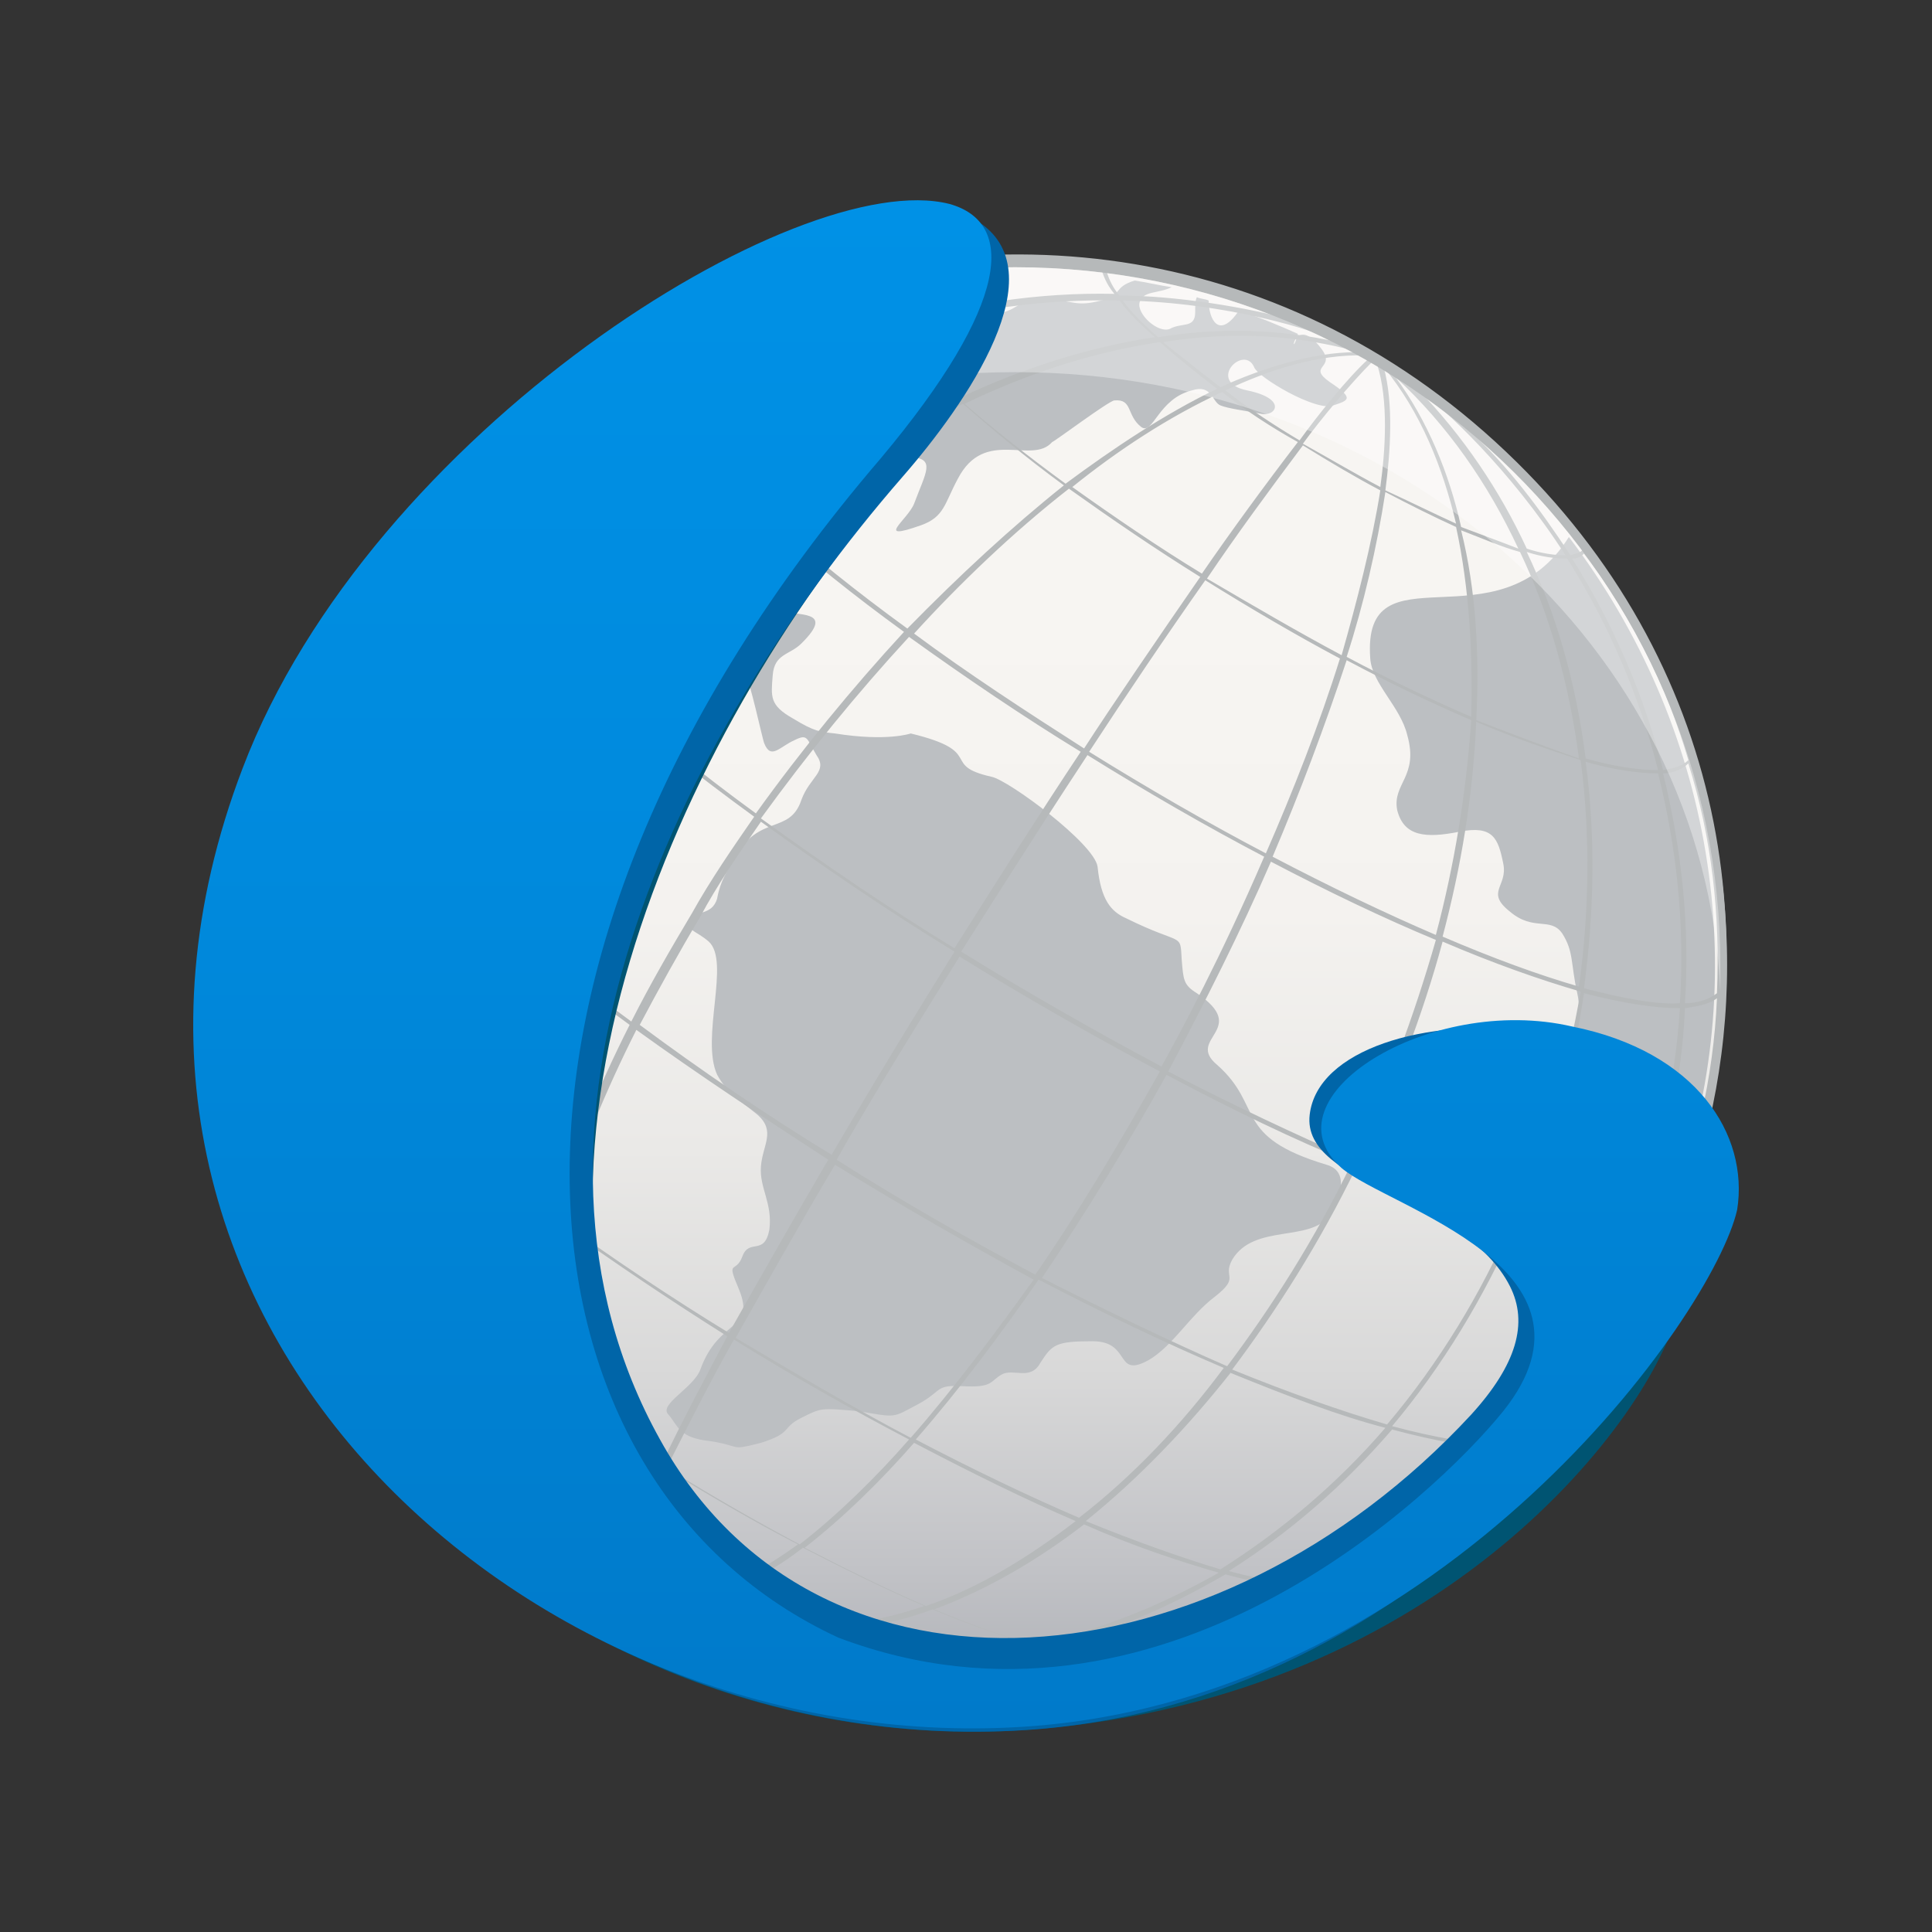
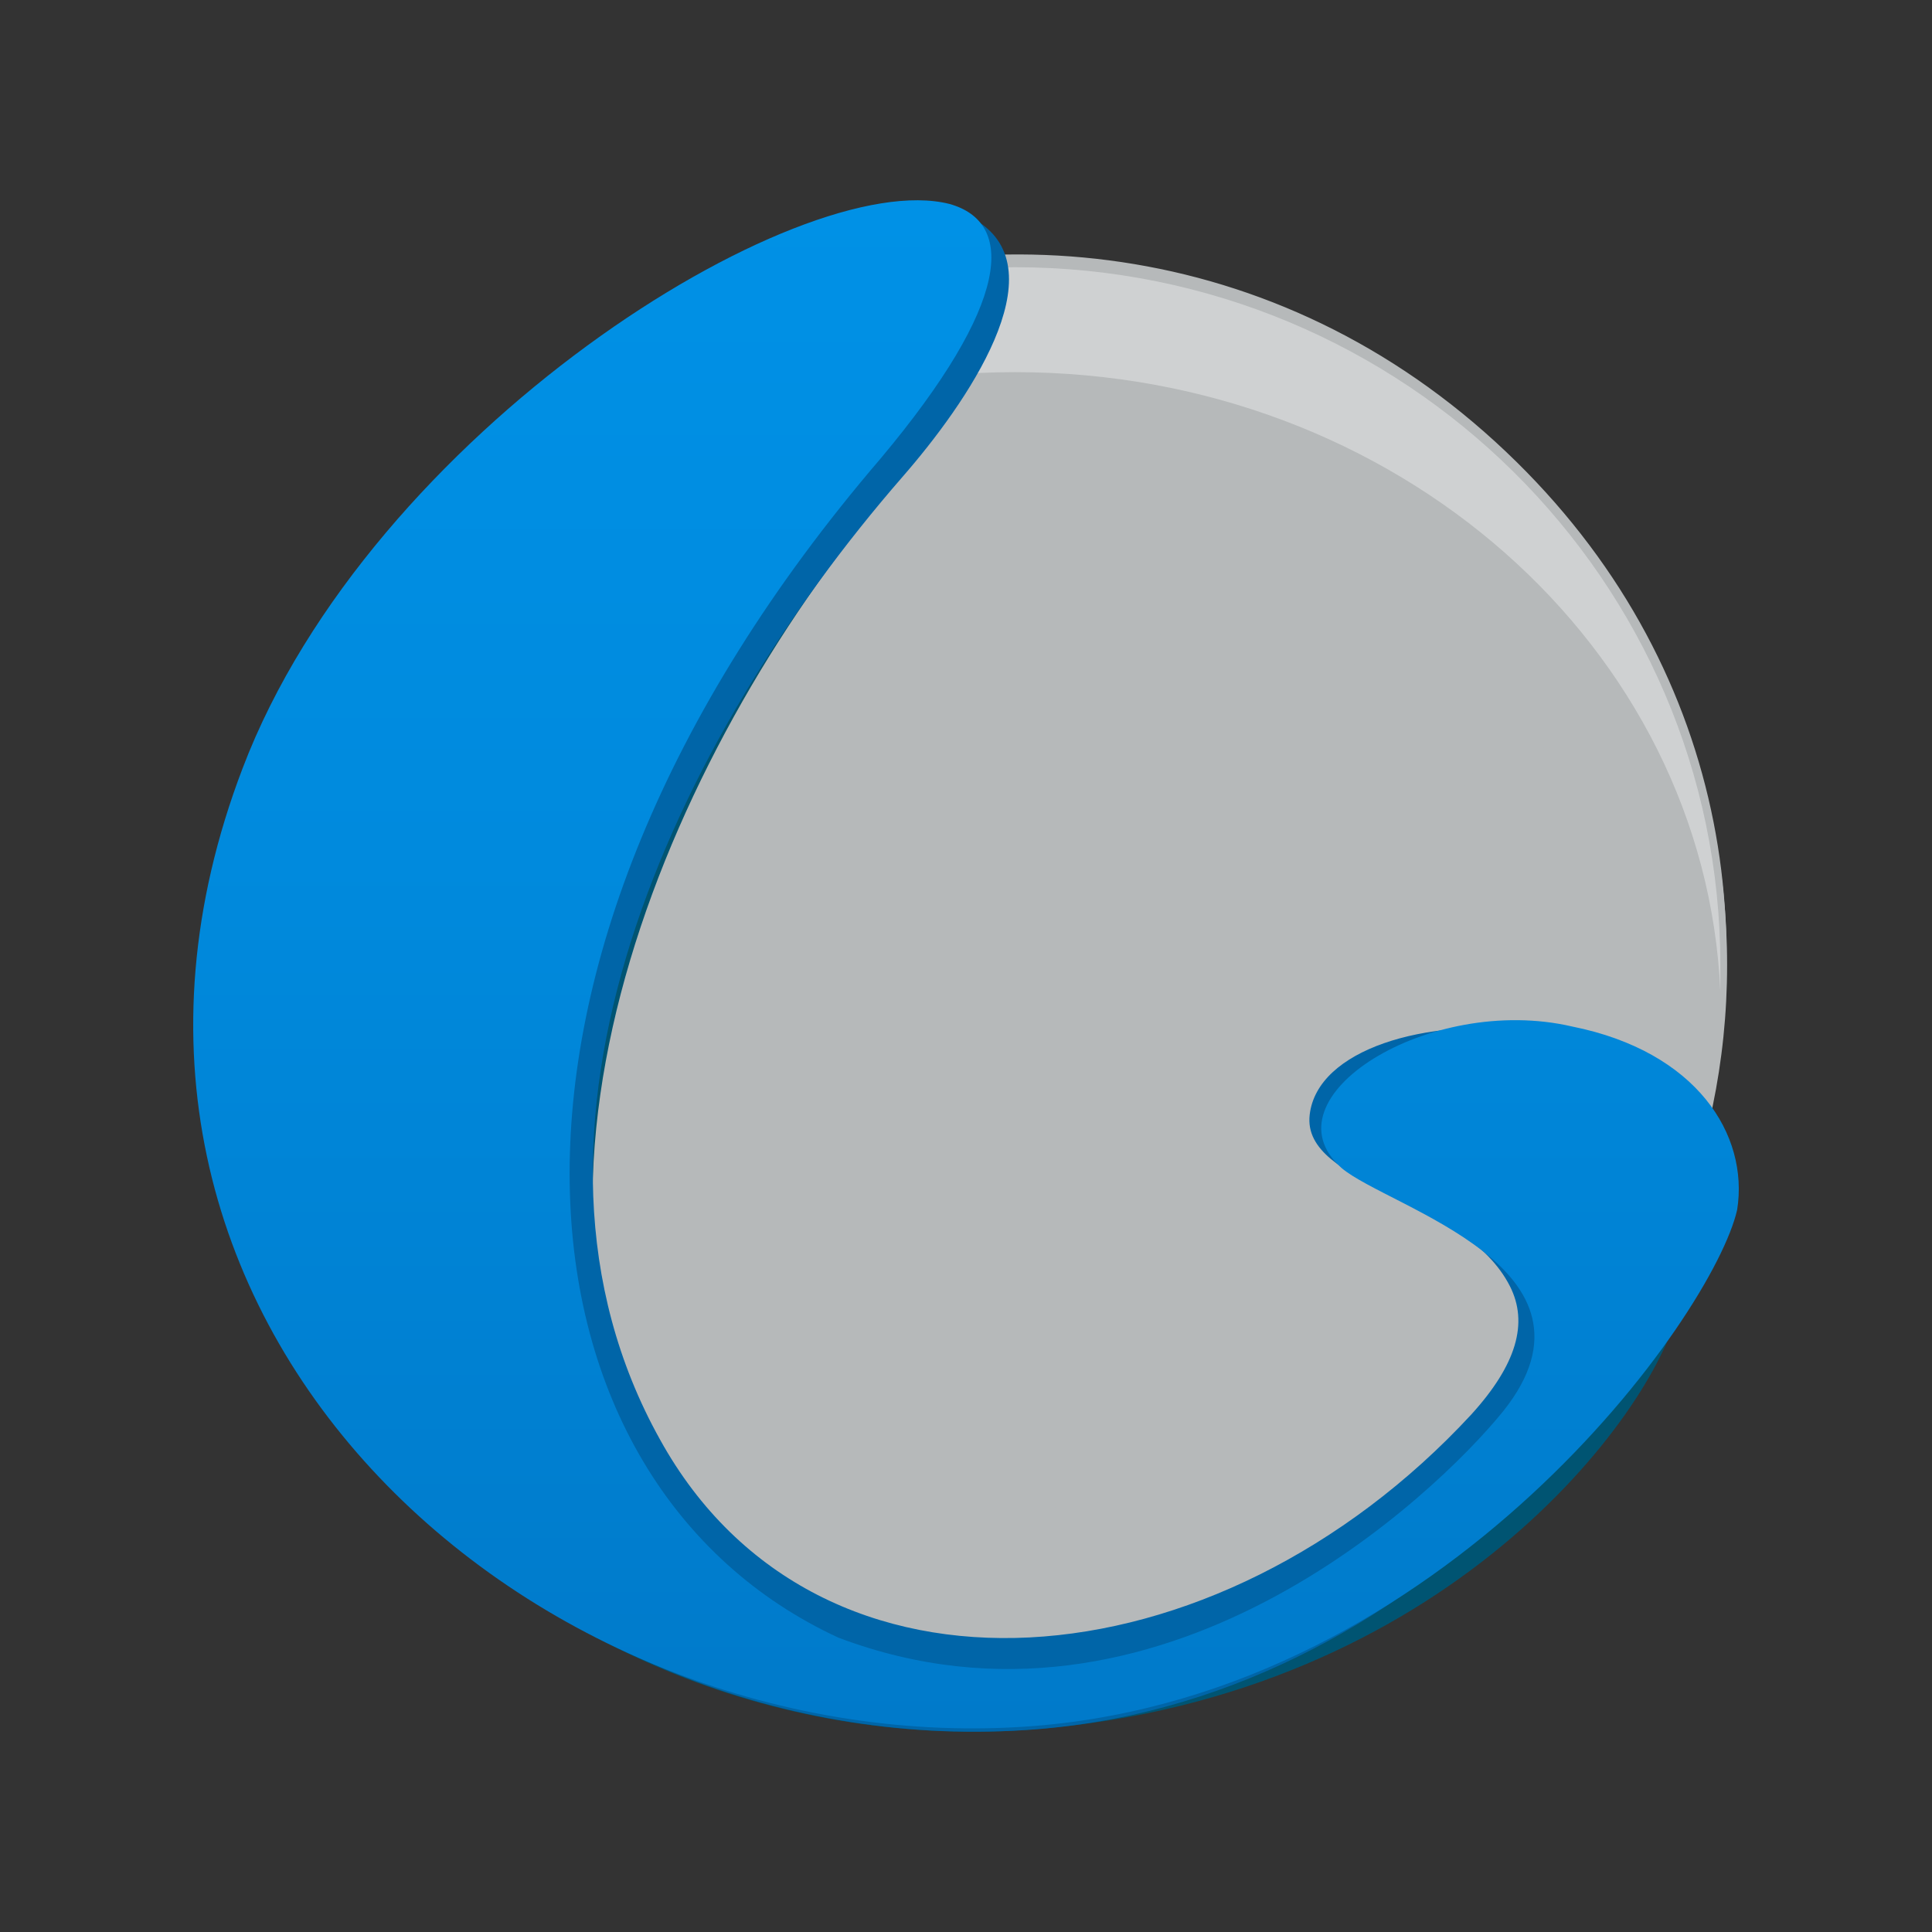
<svg xmlns="http://www.w3.org/2000/svg" width="100" height="100" viewBox="0 0 100 100" fill="none">
  <rect x="0" y="0" width="100" height="100" fill="#333333" stroke="none" />
  <path fill-rule="evenodd" clip-rule="evenodd" d="M52.543 86.401C32.244 86.401 15.691 70.026 15.691 49.944C15.691 29.862 32.244 13.486 52.543 13.486C72.842 13.486 89.395 29.862 89.395 49.944C89.395 70.026 72.842 86.401 52.543 86.401Z" fill="#B6B9BA" />
-   <path fill-rule="evenodd" clip-rule="evenodd" d="M52.54 13.832C72.665 13.832 89.044 30.035 89.044 49.945C89.044 69.854 72.665 86.058 52.54 86.058C32.416 86.058 16.037 69.94 16.037 49.945C16.037 30.035 32.328 13.832 52.54 13.832Z" fill="url(#paint0_linear_96_2775)" />
-   <path fill-rule="evenodd" clip-rule="evenodd" d="M58.988 15.641C58.814 16.244 59.947 17.279 60.556 17.02C61.166 16.675 61.863 17.02 61.863 16.158C61.863 15.813 61.863 15.555 61.95 15.382C62.125 15.469 62.386 15.469 62.56 15.555C62.56 16.503 63.083 17.623 64.128 16.072C65.174 16.417 66.219 16.848 67.177 17.279C66.742 18.916 66.916 16.072 68.397 18.054C69.181 19.088 67.613 18.916 68.833 19.778C70.14 20.64 69.791 20.726 69.007 20.985C68.136 21.329 65.087 19.519 64.912 19.002C64.39 17.796 62.386 19.778 64.564 20.209C66.655 20.64 66.045 21.588 65.261 21.416C64.39 21.243 63.606 21.157 63.17 20.985C62.734 20.812 62.734 19.864 61.689 20.209C59.947 20.64 59.685 22.536 59.075 22.105C58.291 21.502 58.64 20.64 57.681 20.726C57.42 20.726 54.545 22.881 54.458 22.881C53.413 24.087 50.973 22.105 49.579 24.777C48.882 26.07 48.882 26.759 47.663 27.19C45.223 28.052 46.966 26.932 47.314 26.07C47.924 24.432 48.447 23.743 47.14 23.656C47.053 23.656 42.61 24.432 40.954 24.518C42.174 25.466 41.564 27.707 41.913 29.603C42.087 30.638 41.913 29.948 41.129 30.465C40.345 30.982 39.038 31.069 40.345 31.586C41.216 31.93 43.307 31.5 41.477 33.309C40.867 33.913 40.083 33.827 39.996 34.947C39.909 36.068 39.822 36.498 41.042 37.188C42.174 37.877 42.435 37.877 43.22 37.964C45.92 38.395 47.14 37.964 47.14 37.964C51.06 38.912 48.621 39.601 51.322 40.205C52.193 40.377 56.636 43.652 56.81 44.859C56.984 46.582 57.507 47.186 58.291 47.531C61.253 48.996 61.079 48.22 61.166 49.685C61.253 50.719 61.253 50.978 61.95 51.409C64.738 53.305 61.34 53.736 62.996 55.115C65.435 57.27 63.78 58.821 68.659 60.286C69.878 60.631 69.356 62.01 68.833 62.872C67.874 64.337 64.912 63.303 63.78 65.199C63.257 66.147 64.215 66.061 62.909 67.095C61.515 68.129 60.556 69.939 59.163 70.543C57.769 71.146 58.465 69.422 56.549 69.422C54.632 69.422 54.458 69.595 53.848 70.543C53.325 71.491 52.454 70.801 51.844 71.146C51.235 71.491 51.409 71.835 49.841 71.749C48.36 71.663 48.795 72.008 47.488 72.697C46.182 73.387 46.443 73.387 44.439 73.042C42.435 72.87 42.523 72.87 41.477 73.387C40.432 73.904 41.042 74.163 39.386 74.68C37.731 75.111 38.428 74.852 36.773 74.594C35.117 74.421 35.117 73.818 34.595 73.215C34.072 72.697 35.901 71.835 36.25 70.888C37.208 68.216 39.125 68.905 38.254 66.75C37.557 65.113 38.08 65.975 38.428 65.027C38.776 64.079 39.56 65.027 39.822 63.648C39.996 62.269 39.299 61.493 39.386 60.373C39.473 59.252 40.17 58.563 39.212 57.701C38.254 56.925 37.644 56.58 37.121 55.632C36.25 53.736 37.818 49.771 36.686 48.737C35.989 48.134 35.553 48.22 35.727 47.617C35.901 47.1 36.86 47.444 37.121 46.496C37.295 45.548 37.644 45.117 37.992 44.428C39.299 42.101 40.867 43.221 41.477 41.411C41.913 40.205 42.871 39.946 42.261 39.084C41.739 38.222 41.826 37.964 41.129 38.308C40.345 38.653 39.909 39.343 39.56 38.481C39.473 38.308 38.776 35.033 38.602 35.033C37.905 34.861 38.341 35.723 35.901 34.861C33.462 34.085 32.852 32.448 32.591 31.413C32.417 30.379 34.856 28.828 35.117 27.535C35.379 26.328 36.947 24.949 37.992 24.26C33.811 23.484 37.731 22.019 37.644 19.692C37.557 18.227 38.167 17.279 39.038 16.675C41.042 15.899 43.132 15.21 45.31 14.779C50.276 14.951 49.754 15.555 50.799 16.072C51.235 16.244 51.844 16.331 52.541 15.899C53.325 15.469 52.629 15.469 54.109 15.469C55.591 15.555 55.678 15.899 56.984 15.555C58.117 15.296 57.594 14.865 58.727 14.521C59.337 14.607 60.034 14.779 60.644 14.865C59.947 15.21 59.163 15.038 58.988 15.641ZM86.867 61.407C86.431 61.148 85.995 60.803 85.473 60.286C83.121 58.218 83.469 57.959 82.249 55.287C81.03 52.702 81.988 52.96 81.639 51.409C81.291 49.858 81.465 49.254 80.855 48.306C80.246 47.444 79.374 48.22 78.155 47.186C76.848 46.151 78.067 45.893 77.806 44.686C77.545 43.394 77.283 42.704 75.541 43.049C73.799 43.394 72.666 43.307 72.318 41.928C72.056 40.549 73.45 40.205 72.84 38.05C72.492 36.585 71.011 35.378 70.924 34.085C70.488 28.138 77.545 33.654 81.204 27.794C88.696 37.619 90.7 50.288 86.867 61.407Z" fill="#BCBFC2" />
  <path d="M78.502 23.915C55.067 0.817 15.166 17.451 15.166 50.117C15.166 71.491 33.722 87.953 55.415 86.143C86.604 83.471 100.805 45.893 78.502 23.915ZM88.869 51.409C88.434 51.754 87.824 51.926 87.214 51.926C87.475 47.962 87.04 43.911 86.082 40.032C86.517 40.032 87.04 39.86 87.388 39.515C88.608 43.394 89.044 47.358 88.869 51.409ZM86.169 63.562C85.733 63.82 85.123 63.907 84.6 63.993C86.082 60.2 87.04 56.236 87.214 52.185C87.737 52.099 88.434 52.013 88.869 51.668C88.695 55.805 87.737 59.856 86.169 63.562ZM56.112 85.712C55.502 85.626 54.806 85.454 54.022 85.281C57.332 84.592 60.468 83.213 63.43 81.489C65.347 82.006 66.915 82.265 68.135 82.265C64.302 84.247 60.12 85.281 56.112 85.712ZM41.215 84.247C43.567 84.505 46.006 84.161 48.272 83.299C50.101 84.075 51.843 84.678 53.325 85.109C48.794 85.971 45.484 85.54 41.215 84.247ZM32.938 80.455C32.938 80.368 32.851 80.282 32.938 79.938C34.158 80.713 35.378 81.403 36.597 82.092C35.726 82.092 35.291 81.92 32.938 80.455ZM17.083 52.357C16.386 51.409 15.863 50.547 15.602 49.858C15.602 45.721 16.386 41.756 17.692 38.05C17.954 38.912 18.477 40.032 19.435 41.325C18.041 44.859 17.257 48.651 17.083 52.357ZM81.029 28.742C80.506 28.742 79.809 28.656 79.025 28.397C77.631 25.381 75.714 22.536 73.362 20.123C74.669 21.071 78.154 24.26 81.029 28.742ZM77.631 74.68C76.237 74.766 74.32 74.421 72.055 73.818C74.669 70.716 76.847 67.096 78.502 63.303C80.767 63.907 82.684 64.251 84.078 64.165C82.684 67.871 80.506 71.491 77.631 74.68ZM53.412 85.109C51.931 84.678 50.188 84.075 48.359 83.299C51.147 82.265 53.76 80.713 56.112 78.903C58.639 80.024 60.991 80.799 63.082 81.403C60.033 83.126 56.896 84.419 53.412 85.109ZM36.685 82.092C35.465 81.403 34.158 80.713 32.938 79.938C33.2 78.903 33.984 77.093 34.507 76.059C36.772 77.438 39.124 78.817 41.302 79.938C39.995 80.886 38.253 82.006 36.685 82.092ZM32.677 79.765C31.457 78.99 30.325 78.214 29.105 77.352C27.973 75.628 27.624 73.474 27.624 71.491C29.628 72.956 31.806 74.421 34.158 75.887C33.722 76.921 32.938 78.731 32.677 79.765ZM22.31 67.268C23.704 68.561 25.359 69.854 27.276 71.319C27.276 73.301 27.537 75.37 28.495 77.007C27.189 75.973 23.965 73.991 22.31 67.268ZM21.874 57.615C23.791 59.339 26.056 61.149 28.67 63.045C27.886 65.63 27.363 68.475 27.363 71.146C25.446 69.767 23.704 68.388 22.31 67.096C21.613 63.993 21.526 60.804 21.874 57.615ZM24.662 46.669C23.181 50.03 22.136 53.564 21.7 57.184C19.87 55.546 18.39 53.995 17.431 52.702C17.605 48.996 18.39 45.204 19.783 41.498C20.829 42.963 22.484 44.773 24.662 46.669ZM69.703 18.055C69.703 18.055 70.139 18.227 70.226 18.227C67.874 18.227 65.26 19.089 63.169 20.037C62.036 19.175 61.078 18.399 60.207 17.71C63.43 17.193 66.567 17.279 69.703 18.055ZM71.271 18.83C71.881 20.726 71.707 23.312 71.445 25.208C70.139 24.519 68.832 23.743 67.438 22.967C68.309 21.761 69.964 19.778 71.01 18.744C71.097 18.744 71.184 18.744 71.271 18.83ZM71.62 19.003C73.536 21.33 74.669 24.174 75.366 27.104C74.233 26.587 73.014 25.984 71.707 25.381C71.968 23.398 72.142 20.899 71.62 19.003ZM81.726 51.065C79.635 50.461 77.282 49.599 74.669 48.479C75.627 44.859 76.237 41.239 76.411 37.361C78.415 38.223 80.245 38.826 81.813 39.343C82.335 43.308 82.248 47.272 81.726 51.065ZM71.794 73.732C69.442 73.043 66.741 72.094 63.779 70.888C66.044 67.871 68.309 64.338 70.226 60.373C73.188 61.666 75.889 62.614 78.241 63.303C76.673 66.923 74.495 70.543 71.794 73.732ZM55.851 78.559C53.237 77.438 50.362 76.059 47.4 74.508C49.666 71.922 51.843 68.992 53.76 66.234C57.071 67.957 60.294 69.509 63.343 70.802C61.165 73.732 58.639 76.404 55.851 78.559ZM41.389 79.938C39.124 78.731 36.859 77.438 34.507 75.973C35.552 73.904 36.859 71.319 37.991 69.336C41.041 71.233 44.09 72.956 47.052 74.508C45.397 76.404 43.393 78.386 41.389 79.938ZM34.245 75.8C32.067 74.421 29.802 72.956 27.624 71.405C27.624 68.733 28.147 65.889 28.931 63.303C31.806 65.372 34.768 67.354 37.643 69.164C36.597 71.146 35.204 73.732 34.245 75.8ZM32.59 53.047C30.848 56.494 29.541 59.77 28.67 62.786C26.056 60.89 23.791 58.994 21.874 57.356C22.31 53.736 23.355 50.203 24.836 46.841C27.014 48.824 29.628 50.892 32.59 53.047ZM63.256 20.296C64.476 21.244 65.783 22.105 67.177 22.881C65.521 25.036 63.692 27.535 62.211 29.69C59.946 28.311 57.681 26.76 55.502 25.208C57.855 23.312 60.468 21.588 63.256 20.296ZM71.707 25.467C73.014 26.156 74.233 26.76 75.366 27.277C76.063 30.466 76.237 33.913 76.15 37.102C74.146 36.24 71.968 35.206 69.703 33.999C70.574 31.328 71.271 28.311 71.707 25.467ZM74.32 48.393C71.707 47.272 68.832 45.893 65.87 44.342C67.264 41.067 68.57 37.619 69.703 34.172C71.968 35.378 74.146 36.413 76.15 37.275C75.889 41.067 75.279 44.773 74.32 48.393ZM63.517 70.716C60.556 69.423 57.332 67.871 53.934 66.147C56.2 62.786 58.465 59.08 60.381 55.633C63.779 57.443 67.002 58.994 69.964 60.2C68.048 64.165 65.783 67.699 63.517 70.716ZM47.139 74.421C44.177 72.87 41.128 71.06 38.078 69.25C39.734 66.32 41.476 63.217 43.219 60.287C46.703 62.441 50.188 64.424 53.499 66.234C51.582 68.906 49.404 71.836 47.139 74.421ZM62.385 30.035C64.737 31.5 67.09 32.879 69.355 34.086C68.309 37.447 66.915 40.981 65.521 44.17C62.559 42.618 59.423 40.808 56.374 38.912C58.29 35.982 60.381 32.879 62.385 30.035ZM56.287 39.084C59.336 40.981 62.472 42.791 65.434 44.342C63.169 49.599 61.165 53.306 60.12 55.202C56.722 53.392 53.237 51.409 49.753 49.255C49.753 49.255 53.499 43.308 56.287 39.084ZM49.666 49.513C53.15 51.668 56.635 53.65 60.033 55.46C57.855 59.339 55.677 62.959 53.586 65.975C50.188 64.165 46.703 62.183 43.306 60.028C44.7 57.529 47.139 53.564 49.666 49.513ZM70.052 60.028C67.09 58.735 63.779 57.184 60.468 55.46C62.385 51.84 64.215 48.22 65.783 44.6C68.745 46.152 71.62 47.531 74.32 48.651C73.188 52.616 71.707 56.581 70.052 60.028ZM69.442 33.913C67.177 32.706 64.824 31.328 62.472 29.948C64.04 27.622 65.695 25.381 67.438 23.053C68.832 23.915 70.139 24.691 71.445 25.381C71.01 28.139 70.226 31.155 69.442 33.913ZM55.328 25.294C57.506 26.846 59.771 28.397 62.124 29.862C60.033 32.879 57.506 36.585 56.112 38.74C53.15 36.844 50.101 34.861 47.313 32.793C49.666 30.207 52.453 27.535 55.328 25.294ZM47.052 32.965C49.927 35.034 52.976 37.102 55.938 38.912C53.76 42.187 51.582 45.635 49.404 49.082C46.006 47.014 42.609 44.687 39.385 42.36C41.825 38.998 44.351 35.895 47.052 32.965ZM39.385 42.532C42.609 44.859 46.006 47.186 49.404 49.255C48.881 50.117 46.268 54.254 43.044 59.77C39.647 57.701 36.249 55.374 33.113 53.047C34.071 51.237 35.117 49.341 36.249 47.445C37.12 45.807 38.253 44.17 39.385 42.532ZM32.938 53.306C36.162 55.633 39.56 57.873 42.87 60.028C41.302 62.7 39.385 66.061 37.73 68.992C34.768 67.182 31.806 65.199 28.931 63.131C29.976 59.77 31.37 56.408 32.938 53.306ZM78.415 63.045C76.063 62.355 73.362 61.407 70.4 60.114C72.142 56.408 73.623 52.616 74.669 48.737C77.282 49.858 79.722 50.72 81.813 51.323C81.116 55.288 80.07 59.166 78.415 63.045ZM76.411 37.275C76.585 33.999 76.411 30.552 75.627 27.449C76.76 27.88 77.718 28.311 78.676 28.57C80.157 31.672 81.203 35.292 81.726 39.257C80.245 38.74 78.415 38.05 76.411 37.275ZM75.627 27.277C75.017 24.519 73.885 21.761 72.23 19.52C74.93 22.019 77.021 25.036 78.589 28.397C77.718 28.052 76.76 27.708 75.627 27.277ZM70.836 18.572C69.703 19.606 68.135 21.588 67.264 22.795C65.957 22.019 64.65 21.157 63.43 20.209C65.608 19.175 68.222 18.313 70.661 18.399C70.661 18.485 70.749 18.485 70.836 18.572ZM60.033 17.71C60.904 18.485 61.862 19.261 62.995 20.123C60.294 21.416 57.593 23.226 55.154 25.036C53.15 23.571 51.408 22.192 49.927 20.899C53.15 19.347 56.548 18.227 60.033 17.71ZM49.84 20.899C51.321 22.192 53.063 23.657 55.067 25.122C52.366 27.277 49.666 29.776 46.965 32.534C44.351 30.638 41.999 28.742 40.082 27.018C43.306 24.519 46.616 22.45 49.84 20.899ZM39.908 27.191C41.825 28.914 44.177 30.81 46.791 32.706C44.09 35.637 41.476 38.826 39.124 42.101C36.162 39.946 33.548 37.792 31.37 35.895C33.897 32.793 36.685 29.862 39.908 27.191ZM31.283 36.068C33.461 38.05 36.075 40.119 39.037 42.273C37.904 43.911 36.772 45.549 35.813 47.272C34.681 49.169 33.635 50.978 32.677 52.874C29.715 50.72 27.101 48.565 24.923 46.669C26.579 42.963 28.757 39.429 31.283 36.068ZM47.313 74.68C50.275 76.231 53.063 77.611 55.677 78.731C53.325 80.541 50.711 82.178 47.923 83.126C45.919 82.265 43.828 81.23 41.651 80.11C43.654 78.559 45.658 76.576 47.313 74.68ZM63.169 81.23C61.165 80.627 58.726 79.765 56.2 78.731C58.987 76.49 61.514 73.818 63.692 71.06C66.654 72.267 69.355 73.301 71.707 73.904C69.18 76.835 66.305 79.248 63.169 81.23ZM84.252 63.993C82.858 64.079 80.942 63.734 78.676 63.131C80.332 59.425 81.377 55.46 81.987 51.409C83.991 51.926 85.646 52.185 86.953 52.185C86.691 56.15 85.82 60.114 84.252 63.993ZM86.953 51.926C85.733 52.013 83.991 51.668 81.987 51.151C82.51 47.272 82.597 43.308 82.074 39.429C83.555 39.86 84.862 40.032 85.82 40.032C86.778 43.825 87.214 47.876 86.953 51.926ZM82.074 39.257C81.551 35.206 80.506 31.672 79.025 28.57C79.809 28.828 80.506 28.914 81.116 28.914C83.294 32.362 84.862 36.068 85.82 39.86C84.862 39.86 83.555 39.688 82.074 39.257ZM69.267 17.71C66.218 17.02 63.082 16.934 59.946 17.451C59.161 16.762 58.552 16.158 58.116 15.555C63.43 15.641 68.135 17.107 69.267 17.71ZM57.942 15.555C58.377 16.158 58.987 16.762 59.771 17.451C56.287 17.968 52.889 19.089 49.753 20.554C48.359 19.261 47.226 18.141 46.442 17.107C50.275 15.986 54.109 15.469 57.942 15.555ZM46.268 17.193C47.052 18.227 48.184 19.434 49.578 20.64C46.094 22.278 42.87 24.433 39.908 26.76C38.078 25.036 36.597 23.484 35.465 22.192C38.688 20.123 42.347 18.399 46.268 17.193ZM35.291 22.364C36.336 23.743 37.817 25.294 39.734 26.932C36.597 29.518 33.722 32.448 31.196 35.637C29.105 33.741 27.363 31.931 26.23 30.466C28.757 27.449 31.806 24.691 35.291 22.364ZM26.056 30.638C27.276 32.189 28.931 33.913 31.022 35.809C28.582 38.998 26.317 42.618 24.662 46.41C22.571 44.514 20.916 42.791 19.696 41.239C21.264 37.447 23.442 33.827 26.056 30.638ZM17.344 52.874C18.39 54.167 19.783 55.719 21.613 57.356C21.177 60.545 21.264 63.734 21.961 66.751C20.655 65.63 19.696 64.51 18.912 63.562C17.692 60.2 17.17 56.581 17.344 52.874ZM21.961 66.923C22.571 69.595 23.617 72.008 25.185 74.163C24.401 73.387 23.442 72.267 22.833 71.405L22.92 71.319C21.177 68.992 19.87 66.492 18.912 63.734C19.696 64.682 20.742 65.803 21.961 66.923ZM25.359 74.421L24.923 73.991C25.185 74.163 25.272 74.249 25.359 74.421ZM26.492 75.37C27.101 75.887 27.798 76.49 28.582 77.007C28.757 77.266 28.844 77.524 29.105 77.783C28.321 77.18 27.624 76.576 26.927 75.887L27.014 75.8C26.84 75.8 26.666 75.542 26.492 75.37ZM29.192 77.438C30.325 78.3 31.457 78.99 32.677 79.765C32.677 79.938 32.59 80.11 32.59 80.282L30.238 78.731C29.889 78.386 29.541 77.955 29.192 77.438ZM41.563 80.11C43.741 81.23 45.832 82.265 47.836 83.126C41.825 85.195 39.211 83.385 37.12 82.351C38.688 82.092 40.344 81.058 41.563 80.11ZM68.309 82.092C67.09 82.092 65.521 81.834 63.605 81.317C66.741 79.334 69.529 76.921 72.055 73.991C74.32 74.594 76.15 74.939 77.544 74.853C74.756 77.869 71.62 80.282 68.309 82.092ZM84.513 64.165C85.036 64.079 85.559 63.993 86.082 63.734C84.339 67.699 81.987 71.405 78.938 74.508C78.676 74.594 78.415 74.594 78.067 74.68C80.854 71.491 82.945 67.957 84.513 64.165ZM87.388 39.343C87.04 39.688 86.517 39.774 86.082 39.86C85.123 36.068 83.555 32.362 81.377 28.914C81.638 28.914 81.813 28.828 81.987 28.656C84.426 31.845 86.256 35.465 87.388 39.343ZM81.9 28.483C81.726 28.656 81.464 28.656 81.29 28.742C79.635 26.242 78.154 24.26 76.063 22.278C78.241 24.088 80.245 26.156 81.9 28.483ZM67.002 16.589C64.563 15.9 60.817 15.297 57.942 15.297C57.506 14.779 57.332 14.262 57.245 13.918C60.643 14.348 63.953 15.297 67.002 16.589ZM44.787 14.348H44.961V14.262C49.056 13.487 53.063 13.314 56.983 13.831C57.071 14.176 57.245 14.693 57.681 15.21C53.76 15.124 49.84 15.727 46.181 16.848C45.397 15.814 44.961 14.952 44.961 14.348C44.961 14.348 44.874 14.435 44.787 14.348C44.874 15.038 45.309 15.986 46.006 16.934C42.086 18.141 38.514 19.864 35.204 22.019C34.158 20.64 33.635 19.52 33.548 18.658C37.033 16.676 40.779 15.21 44.787 14.348ZM33.461 18.744C33.548 19.606 34.071 20.726 35.117 22.105C31.719 24.346 28.67 27.104 26.056 30.207C25.011 28.828 24.401 27.622 24.227 26.673C26.753 23.571 29.889 20.899 33.461 18.744ZM23.965 26.846C24.139 27.794 24.749 29 25.795 30.38C23.181 33.482 21.003 37.102 19.435 40.981C18.477 39.688 17.867 38.654 17.692 37.706C19.174 33.741 21.352 30.121 23.965 26.846ZM15.602 50.03C15.863 50.72 16.299 51.582 17.083 52.53C16.908 56.15 17.431 59.683 18.477 62.959C18.041 62.355 17.692 61.752 17.518 61.235C17.692 61.752 17.954 62.269 18.477 63.131C18.999 64.682 19.609 66.234 20.393 67.785C17.257 62.355 15.602 56.322 15.602 50.03ZM36.423 82.351H37.12C38.166 82.868 39.211 83.385 40.169 83.816C39.037 83.558 37.294 82.782 36.423 82.351ZM49.578 85.798C51.059 85.712 52.453 85.54 53.847 85.281C54.544 85.454 55.241 85.626 55.851 85.712C53.76 85.885 51.669 85.971 49.578 85.798ZM70.836 80.886C73.536 79.162 75.889 77.093 77.979 74.766C78.328 74.766 78.589 74.68 78.851 74.594C76.411 77.093 73.798 79.248 70.836 80.886Z" fill="#B6B9BA" />
  <path opacity="0.35" fill-rule="evenodd" clip-rule="evenodd" d="M52.54 19.262C72.229 19.262 88.26 33.483 89.044 51.324V49.945C89.044 30.035 72.665 13.832 52.54 13.832C32.328 13.832 16.037 30.035 16.037 49.945V51.324C16.734 33.483 32.851 19.262 52.54 19.262Z" fill="white" />
  <path fill-rule="evenodd" clip-rule="evenodd" d="M68.747 57.615C68.311 61.321 77.546 62.959 79.811 67.527C80.769 69.423 79.811 72.267 77.372 74.853C64.304 89.16 42.349 91.228 34.16 76.404C25.274 60.459 34.77 38.395 46.618 24.691C49.929 20.899 54.721 14.004 50.452 11.418C44.527 7.109 21.266 20.985 14.036 39.86C3.145 68.388 27.539 91.573 53.588 89.505C74.845 87.781 85.561 73.215 86.868 67.785C88.523 56.322 76.065 57.012 68.747 57.615Z" fill="#005472" />
  <path fill-rule="evenodd" clip-rule="evenodd" d="M67.789 57.701C67.354 61.407 75.804 61.924 78.156 66.579C79.115 68.475 78.505 70.629 76.153 73.215C62.998 87.436 42.35 89.332 34.161 74.508C25.275 58.563 34.858 38.309 46.706 24.691C50.017 20.899 54.808 14.004 50.539 11.418C44.615 7.109 21.354 20.985 14.123 39.86C3.233 68.388 27.627 91.573 53.676 89.505C74.933 87.781 87.565 68.13 88.785 62.7C90.44 51.237 68.573 50.892 67.789 57.701Z" fill="#0065A8" />
  <path fill-rule="evenodd" clip-rule="evenodd" d="M45.572 23.743C52.367 15.641 52.542 11.504 49.144 10.556C41.303 8.574 19.175 22.364 12.554 39.774C1.664 68.302 27.538 91.4 53.587 89.332C74.844 87.608 88.696 68.044 89.916 62.614C90.526 58.735 87.825 54.426 81.378 53.133C73.973 51.409 65.348 56.839 69.443 60.459C70.663 61.493 74.234 62.786 76.761 64.768C79.2 66.665 80.769 69.336 77.806 73.043C74.322 77.352 60.034 91.056 43.394 84.764C26.232 76.835 22.747 50.375 45.572 23.743Z" fill="url(#paint1_linear_96_2775)" />
  <defs>
    <linearGradient id="paint0_linear_96_2775" x1="52.516" y1="13.846" x2="52.516" y2="86.072" gradientUnits="userSpaceOnUse">
      <stop offset="0.25" stop-color="#F7F5F2" />
      <stop offset="0.462" stop-color="#F4F2EF" />
      <stop offset="0.632" stop-color="#EAE9E7" />
      <stop offset="0.788" stop-color="#D9D9D9" />
      <stop offset="0.934" stop-color="#C1C2C6" />
      <stop offset="1" stop-color="#B4B6BB" />
    </linearGradient>
    <linearGradient id="paint1_linear_96_2775" x1="49.998" y1="10.369" x2="49.998" y2="89.432" gradientUnits="userSpaceOnUse">
      <stop stop-color="#0091E6" />
      <stop offset="0.431" stop-color="#008ADD" />
      <stop offset="1" stop-color="#007ACA" />
    </linearGradient>
  </defs>
</svg>